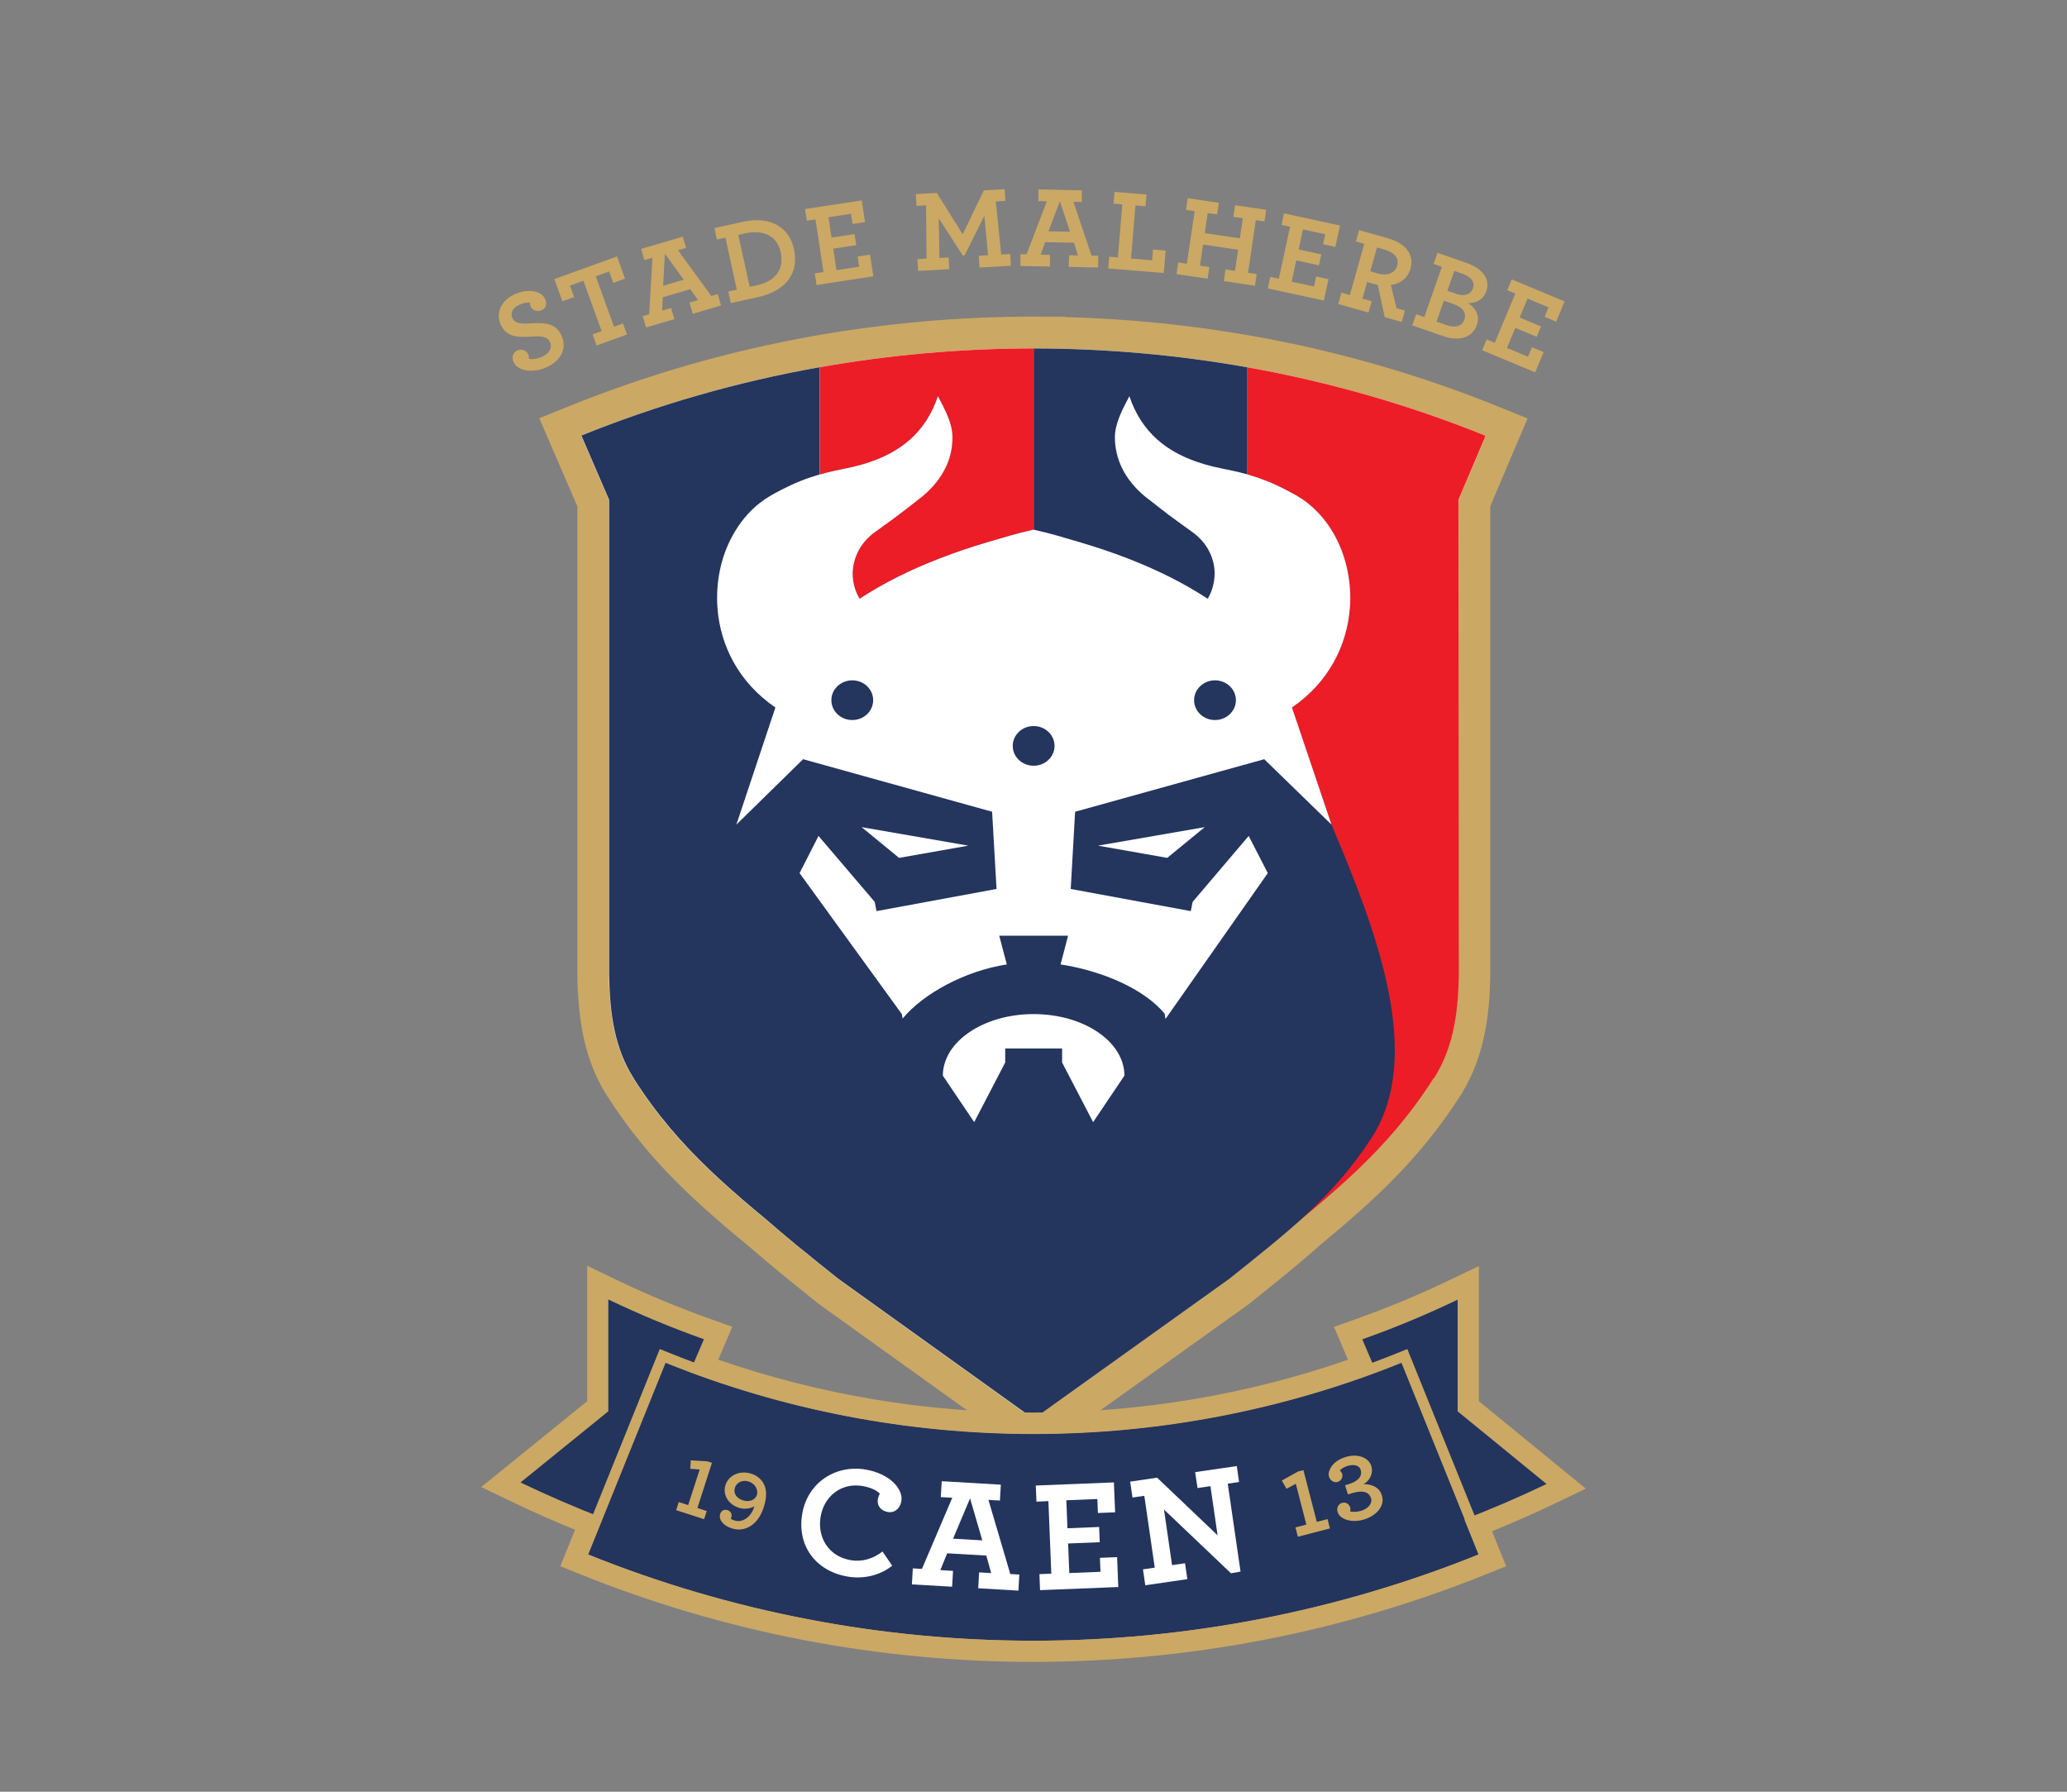
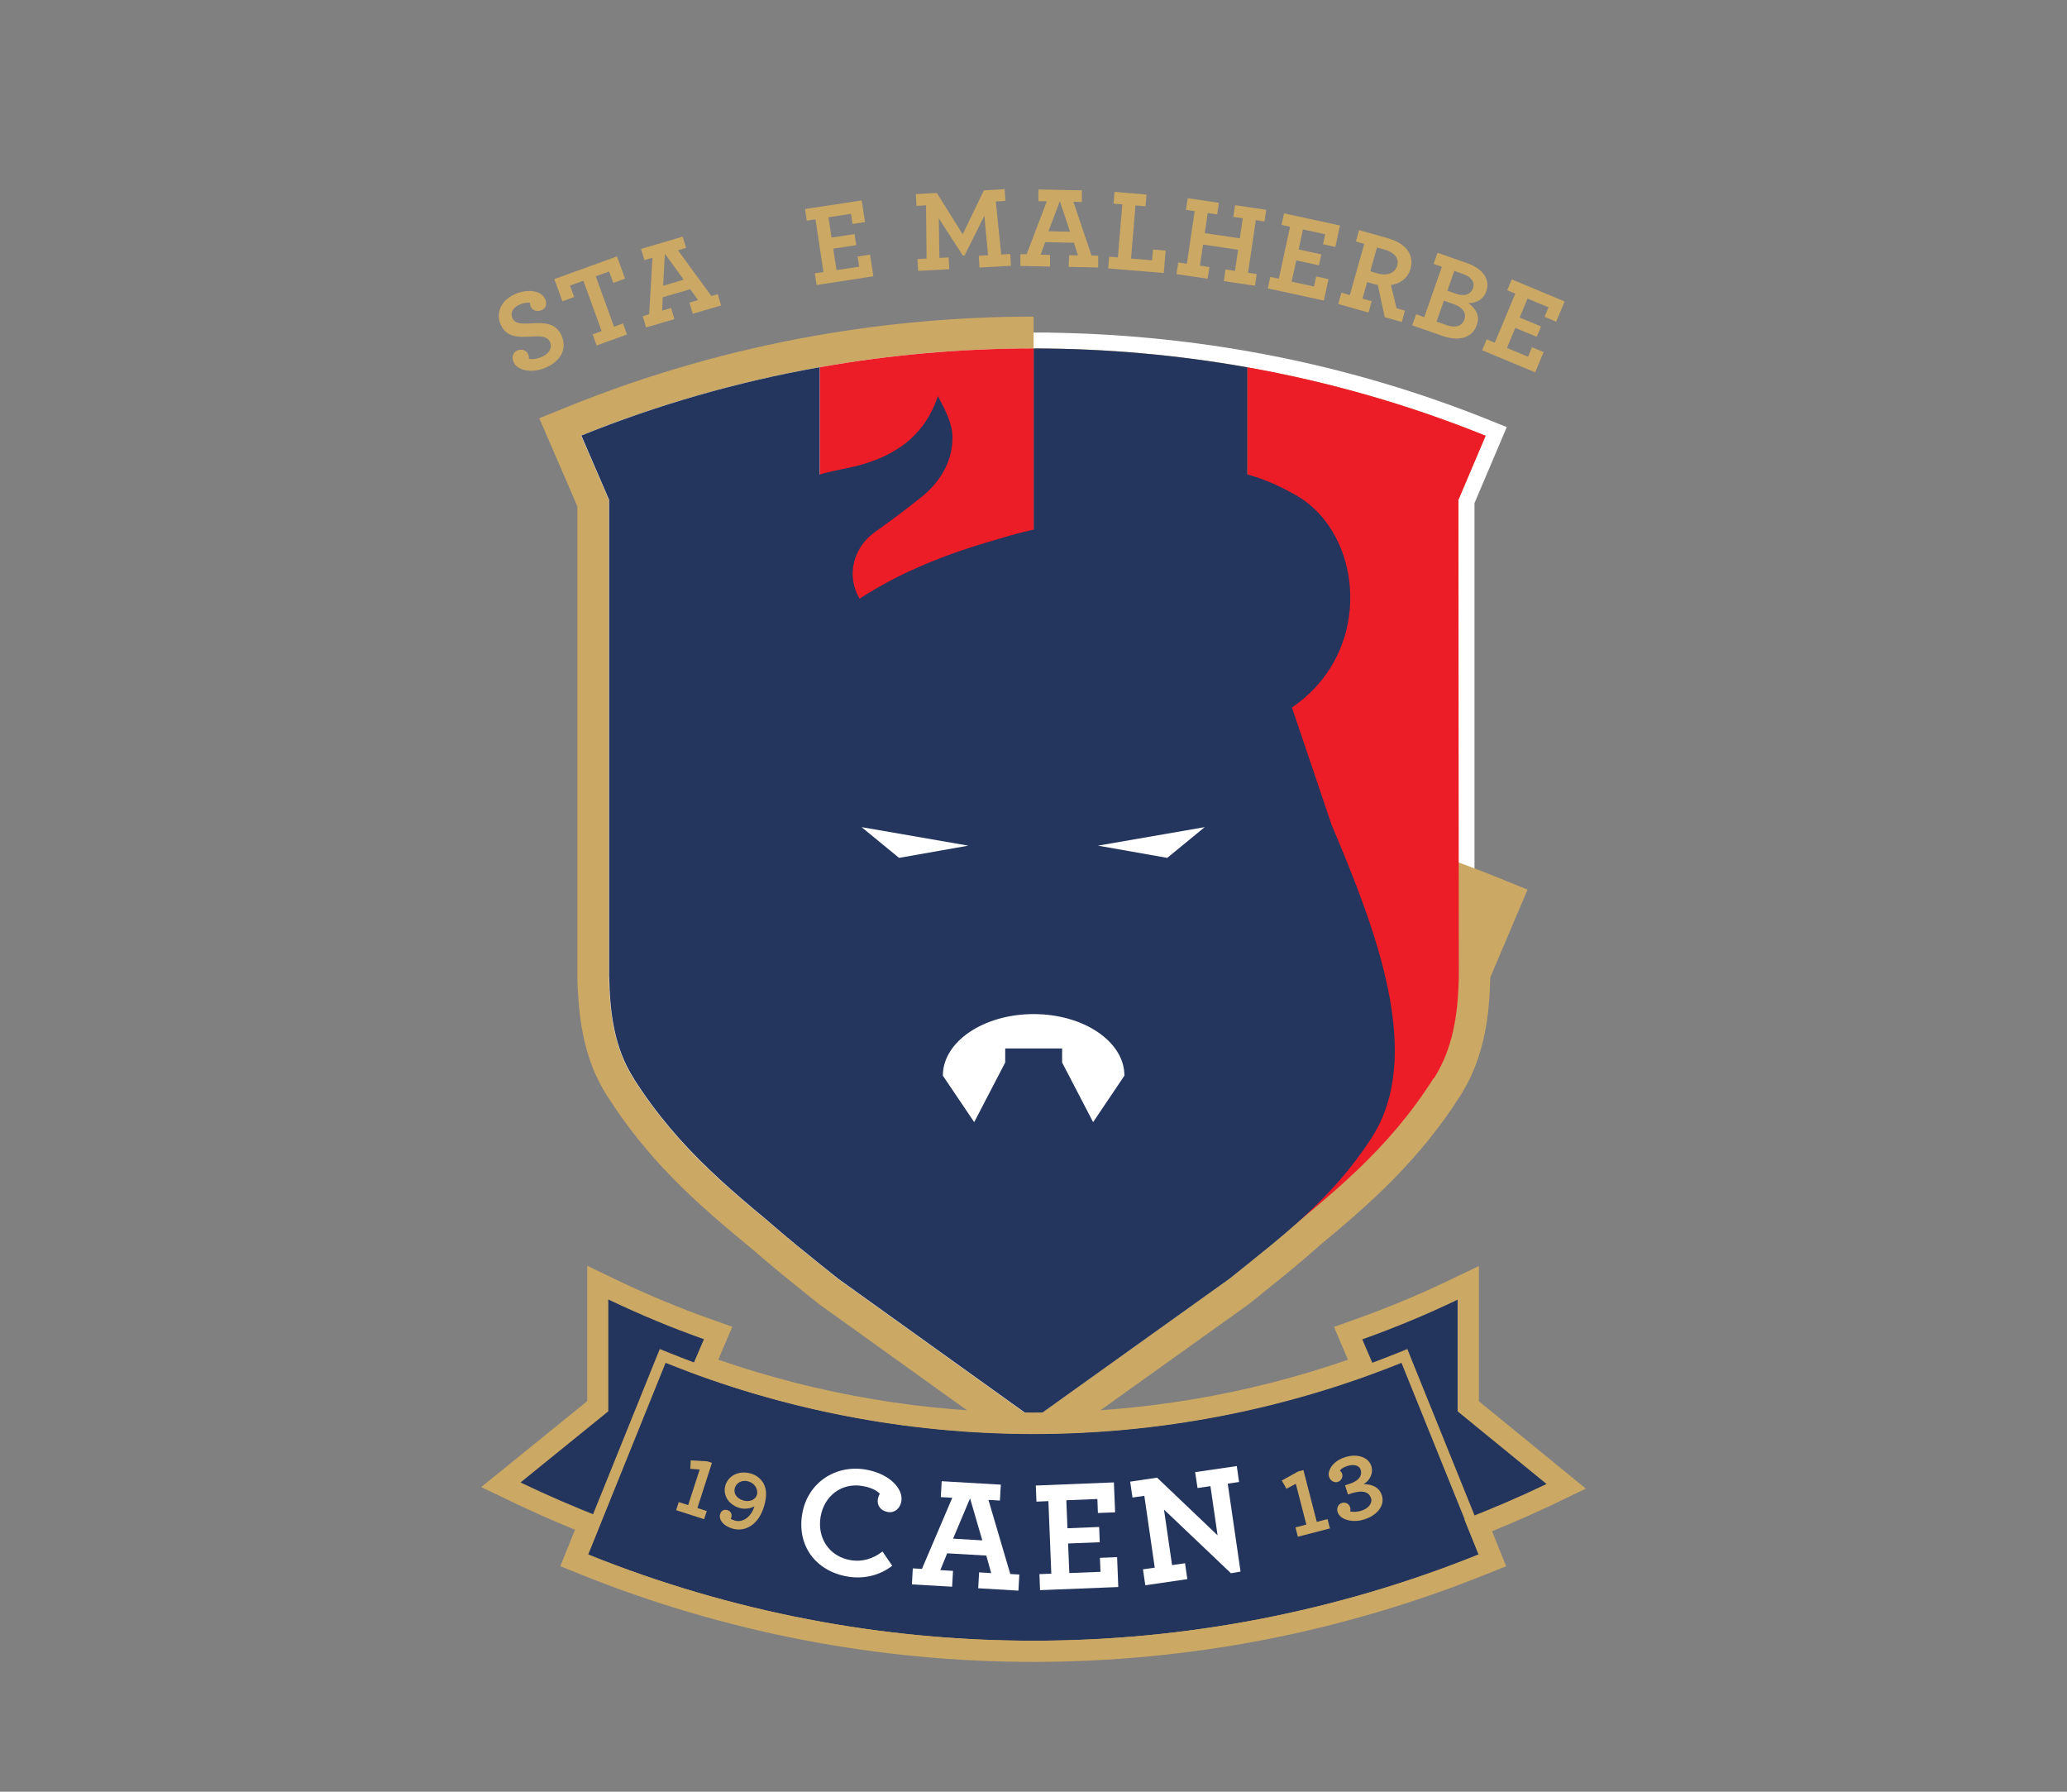
<svg xmlns="http://www.w3.org/2000/svg" id="Ebene_1" data-name="Ebene 1" viewBox="0 0 765.35 663.31">
  <rect x="0" y="0" width="765.35" height="663.31" fill="#808080" stroke="none" />
  <defs>
    <style>
      .cls-1 {
        fill: #24355e;
      }

      .cls-2 {
        fill: #fff;
      }

      .cls-3 {
        fill: #23345d;
      }

      .cls-4 {
        fill: #ec1d26;
      }

      .cls-5 {
        fill: #cba864;
      }
    </style>
  </defs>
  <path id="path15510" class="cls-2" d="M306.8,478.08l-2.66-2.15c-7.44-5.96-14.49-11.59-21.07-17.38-20.96-17.27-38.19-32.34-53.28-56l-.3-.49v-.02c-5.46-8.7-8.45-19-9.42-32.42-.19-2.82-.3-5.39-.36-7.88v-175.49l-12.2-28.19,5.6-2.27c28.65-11.57,58.74-20.22,89.47-25.66,26.33-4.66,53.3-7.02,80.18-7.02h5.9v.04c24.96.34,49.91,2.7,74.32,7.04,30.69,5.44,60.74,14.09,89.37,25.68l5.56,2.25-11.95,28.13v175.49c-.23,11.8-1.58,27.03-9.92,40.3v.02l-.3.49c-14.85,23.26-32.47,38.78-50.75,53.91-7.27,6.53-15.13,12.83-23.45,19.49l-2.65,2.13-76.12,54.44-75.91-54.44h-.02Z" />
  <g id="g22496">
-     <path id="path15512" class="cls-5" d="M382.72,117.21c-27.22,0-54.54,2.4-81.21,7.12-31.12,5.52-61.62,14.26-90.65,25.98l-11.19,4.53,4.8,11.08,4.42,10.2,4.89,11.35v174.39c0,2.59.19,5.25.4,8.17,1.01,14.2,4.19,25.24,10.01,34.68l.02.06.61.95c15.53,24.35,33.1,39.77,54.42,57.32,6.66,5.84,13.72,11.5,21.19,17.49l2.57,2.06.25.19.25.19,72.35,51.89,6.87,4.91,6.85-4.89,72.56-51.89.27-.19.25-.21,2.51-2.02c8.36-6.7,16.26-13.04,23.62-19.64,18.62-15.42,36.59-31.26,51.87-55.2l.61-.95.02-.06c8.83-14.37,10.26-30.42,10.51-42.85v-174.42l9.14-21.51,4.68-11.02-11.12-4.51c-29.01-11.73-59.47-20.48-90.55-26-22.8-4.05-46.12-6.42-69.46-7.02v-.15h-11.78.02ZM382.72,128.99h0c27.01.02,53.59,2.44,79.19,6.99,30.7,5.46,60.23,14.03,88.19,25.34l-10.07,23.72v176.57c-.29,13.69-2.13,26.4-9.1,37.41l-.19.19c0,.06,0,.1-.19.17-14.09,22.06-30.27,36.59-49.63,52.61-7.88,7.08-16.41,13.86-25.81,21.4l-72.56,51.89-72.35-51.89c-8.45-6.8-16.24-12.96-23.49-19.32-20.46-16.87-37.44-31.68-52.12-54.69v-.17l-.19-.19c-5.65-8.93-7.82-19.02-8.6-29.83-.19-2.49-.3-5.01-.34-7.58v-176.57l-5.88-13.59-4.42-10.2c28-11.31,57.54-19.85,88.29-25.3,25.6-4.55,52.14-6.95,79.15-6.95" />
+     <path id="path15512" class="cls-5" d="M382.72,117.21c-27.22,0-54.54,2.4-81.21,7.12-31.12,5.52-61.62,14.26-90.65,25.98l-11.19,4.53,4.8,11.08,4.42,10.2,4.89,11.35v174.39c0,2.59.19,5.25.4,8.17,1.01,14.2,4.19,25.24,10.01,34.68l.02.06.61.95c15.53,24.35,33.1,39.77,54.42,57.32,6.66,5.84,13.72,11.5,21.19,17.49l2.57,2.06.25.19.25.19,72.35,51.89,6.87,4.91,6.85-4.89,72.56-51.89.27-.19.25-.21,2.51-2.02c8.36-6.7,16.26-13.04,23.62-19.64,18.62-15.42,36.59-31.26,51.87-55.2l.61-.95.02-.06c8.83-14.37,10.26-30.42,10.51-42.85l9.14-21.51,4.68-11.02-11.12-4.51c-29.01-11.73-59.47-20.48-90.55-26-22.8-4.05-46.12-6.42-69.46-7.02v-.15h-11.78.02ZM382.72,128.99h0c27.01.02,53.59,2.44,79.19,6.99,30.7,5.46,60.23,14.03,88.19,25.34l-10.07,23.72v176.57c-.29,13.69-2.13,26.4-9.1,37.41l-.19.19c0,.06,0,.1-.19.17-14.09,22.06-30.27,36.59-49.63,52.61-7.88,7.08-16.41,13.86-25.81,21.4l-72.56,51.89-72.35-51.89c-8.45-6.8-16.24-12.96-23.49-19.32-20.46-16.87-37.44-31.68-52.12-54.69v-.17l-.19-.19c-5.65-8.93-7.82-19.02-8.6-29.83-.19-2.49-.3-5.01-.34-7.58v-176.57l-5.88-13.59-4.42-10.2c28-11.31,57.54-19.85,88.29-25.3,25.6-4.55,52.14-6.95,79.15-6.95" />
    <g id="g22485">
      <path id="path15516" class="cls-1" d="M382.72,129v396.09l79.17-57.94V135.99c-25.62-4.55-52.16-6.97-79.17-6.99" />
      <path id="path15518" class="cls-1" d="M225.56,361.61c.27,13.69,2,26.4,8.97,37.41l.19.19v.17c17.02,26.65,37.08,42.3,62.09,62.87l6.72,4.91V135.94c-30.72,5.44-60.29,13.99-88.27,25.3l10.28,23.79v176.57h.02Z" />
      <path id="path15514" class="cls-4" d="M540.01,185.04l10.07-23.72c-27.96-11.31-57.49-19.87-88.19-25.34v331.18l6.72-4.93c25.03-20.56,45.1-36.21,62.09-62.86,0-.08,0-.11.19-.17l.19-.19c6.95-11,8.81-23.72,9.08-37.41" />
      <path id="path15520" class="cls-4" d="M303.55,135.94v331.22l79.19,57.93V128.99c-27.03,0-53.59,2.42-79.19,6.95" />
      <path id="path15522" class="cls-1" d="M272.67,305.26c-16.83,39.78-34.44,85.91-14.81,116.21,14.33,21.95,31.37,34.97,52.48,51.91l72.37,51.89,72.53-51.89c21.11-16.94,38.03-29.83,52.37-51.76,0-.06,0-.1.19-.13v-.17c19.63-30.3,2.04-76.28-14.79-116.06l-14.64-43.34c13.67-9.33,20.35-23.01,21.43-36.59.76-9.52-1.2-18.98-5.46-26.86-2.59-4.78-6-8.97-10.15-12.24-1.39-1.09-2.86-2.07-4.4-2.95-2.66-1.5-5.1-2.74-7.42-3.81-1.16-.53-2.3-1.01-3.41-1.45-2.23-.89-4.4-1.62-6.55-2.23-1.08-.32-2.17-.61-3.27-.88-1.64-.42-3.33-.78-5.08-1.14-.57-.11-1.14-.25-1.75-.36-2.19-.44-4.3-.95-6.32-1.54-14.09-4.11-23.38-12.01-27.79-25.2-2.78,5.14-5.35,10.22-5.41,15.11,0,8.13,3.64,15.69,11.08,21.91.93.78,1.92,1.5,2.87,2.25,3.81,3.05,7.73,5.98,11.69,8.81,1.01.72,1.98,1.45,2.99,2.15,5.5,3.92,8.2,9.56,8.32,15.13,0,3.35-.8,6.68-2.57,9.61-4.38-2.87-9.08-5.56-14.07-8.07-9.96-4.99-21.03-9.23-32.97-12.75-5.98-1.77-11.04-3.35-17.42-4.76-6.38,1.41-11.38,2.99-17.36,4.76-11.95,3.52-23.03,7.77-32.99,12.75-4.97,2.51-9.67,5.2-14.07,8.07-1.75-2.93-2.63-6.26-2.57-9.61.19-5.58,2.82-11.21,8.34-15.13.99-.7,1.98-1.43,2.97-2.15,3.98-2.84,7.88-5.77,11.69-8.81.95-.74,1.96-1.47,2.87-2.25,7.44-6.22,11.15-13.78,11.08-21.91,0-4.89-2.61-9.97-5.39-15.11-4.44,13.19-13.72,21.09-27.81,25.2-2,.59-4.11,1.1-6.32,1.54-.61.11-1.16.25-1.75.36-1.73.36-3.45.72-5.08,1.14-1.1.27-2.19.55-3.27.88-2.15.61-4.3,1.33-6.53,2.23-1.12.44-2.27.91-3.43,1.45-2.32,1.07-4.76,2.3-7.42,3.81-1.54.88-3.01,1.87-4.38,2.95-4.15,3.27-7.58,7.46-10.17,12.24-4.26,7.88-6.22,17.34-5.46,26.86,1.08,13.57,7.77,27.26,21.43,36.59l-14.43,43.34h0Z" />
    </g>
  </g>
  <g id="g22422">
    <path id="path15524" class="cls-2" d="M382.72,375.42c18.56,0,33.62,10.2,33.62,22.79l-11.59,17.21-11.48-22.08v-5.2h-21.07v5.2l-11.48,22.08-11.61-17.21c0-12.58,15.06-22.79,33.62-22.79" />
    <path id="path15526" class="cls-2" d="M358.54,313.06l-25.64,4.53-13.88-11.38,39.52,6.85Z" />
    <path id="path15528" class="cls-2" d="M406.55,313.06l25.64,4.53,13.88-11.38-39.52,6.85Z" />
-     <path id="path15530" class="cls-2" d="M499.82,225.34c.74-9.52-1.22-18.98-5.48-26.86-2.57-4.78-6.02-8.97-10.15-12.24-1.39-1.09-2.86-2.07-4.38-2.95-2.68-1.5-5.1-2.74-7.44-3.81-1.14-.53-2.28-1.01-3.43-1.45-2.23-.89-4.38-1.62-6.51-2.25-1.08-.3-2.17-.59-3.27-.88-1.64-.4-3.35-.76-5.1-1.12-.57-.13-1.12-.25-1.73-.36-2.23-.44-4.32-.95-6.32-1.54-14.11-4.11-23.39-12.01-27.83-25.2-2.76,5.14-5.33,10.22-5.37,15.1,0,8.15,3.62,15.7,11.04,21.93.93.78,1.96,1.48,2.91,2.25,3.81,3.05,7.71,5.98,11.69,8.81.97.72,1.98,1.45,2.97,2.15,5.5,3.9,8.22,9.56,8.32,15.13,0,3.35-.8,6.68-2.57,9.61-4.4-2.87-9.06-5.56-14.05-8.07-9.97-4.99-21.03-9.23-33.01-12.77-5.96-1.75-11.02-3.33-17.4-4.74-6.38,1.41-11.38,2.99-17.36,4.74-11.95,3.54-23.01,7.79-32.99,12.77-4.97,2.51-9.69,5.2-14.07,8.07-1.75-2.93-2.61-6.26-2.57-9.61.19-5.58,2.84-11.23,8.34-15.13.99-.7,1.98-1.43,2.97-2.15,3.98-2.84,7.88-5.77,11.71-8.81.93-.76,1.94-1.47,2.87-2.25,7.42-6.22,11.15-13.78,11.06-21.93,0-4.87-2.61-9.96-5.39-15.1-4.42,13.19-13.71,21.09-27.79,25.2-2.02.59-4.13,1.1-6.34,1.54-.59.11-1.14.23-1.73.36-1.77.36-3.45.72-5.08,1.12-1.1.29-2.19.57-3.29.88-2.15.63-4.32,1.35-6.55,2.25-1.1.44-2.23.91-3.39,1.45-2.32,1.07-4.76,2.3-7.44,3.81-1.52.88-2.99,1.87-4.4,2.95-4.15,3.27-7.54,7.46-10.13,12.24-4.28,7.88-6.22,17.34-5.46,26.86,1.08,13.57,7.75,27.24,21.43,36.57l-14.45,43.36,24.71-24.21,69.98,19.45,1.64,28.59-44.45,8.2-.65-3.41-20.81-24.42-7.02,13.76,37.86,52.18.3,1.66c7.5-9.1,23-17.65,38.57-20.03l-2.8-10.64h25.49l-2.78,10.64c15.53,2.38,31.01,9.12,38.53,18.22l.32,1.96,37.88-53.99-7.08-13.76-20.75,24.42-.69,3.41-44.45-8.2,1.62-28.59,70.03-19.45,24.9,24.21-14.64-43.36c13.67-9.33,20.33-23,21.43-36.57" />
    <path id="path15532" class="cls-1" d="M307.83,259.21c0-4.05,3.46-7.35,7.75-7.35s7.73,3.29,7.73,7.35-3.46,7.35-7.73,7.35-7.75-3.29-7.75-7.35M374.99,276.13c0-4.05,3.46-7.35,7.73-7.35s7.75,3.29,7.75,7.35-3.46,7.35-7.75,7.35-7.73-3.29-7.73-7.35M442.14,259.21c0-4.05,3.46-7.35,7.73-7.35s7.75,3.29,7.75,7.35-3.46,7.35-7.75,7.35-7.73-3.29-7.73-7.35" />
  </g>
  <g id="g22505">
    <path id="path15498" class="cls-3" d="M382.56,611.33c-57.39,0-113.36-10.83-166.35-32.21l-3.65-1.47,5.44-13.48c-9.33-3.75-18.39-7.71-26.94-11.82l-5.6-2.68,35.88-29.07v-45.76l5.63,2.7c11.33,5.44,23.09,10.34,34.95,14.54l3.94,1.39-5.2,12.18c39.14,14.07,80.12,21.21,121.89,21.21h0c41.75,0,82.71-7.12,121.79-21.17l-5.2-12.18,3.94-1.41c11.86-4.19,23.6-9.08,34.93-14.51l5.63-2.7v45.7l36.24,29.62-5.58,2.68c-8.57,4.11-17.63,8.07-26.99,11.8l5.23,12.94-3.64,1.47c-53,21.38-108.98,32.21-166.37,32.21" />
    <path id="path15534" class="cls-3" d="M382.7,609.37c-57.14,0-112.86-10.79-165.63-32.08l-1.83-.72,30.13-74.6,1.83.72c43.15,17.42,88.74,26.23,135.48,26.23h.02c46.75,0,92.34-8.81,135.5-26.23l1.83-.72,30.13,74.6-1.83.72c-52.77,21.28-108.48,32.08-165.63,32.08" />
    <g id="g22492">
      <path id="path15500" class="cls-5" d="M217.43,468.6v50.12l-29.6,23.98-9.65,7.82,11.19,5.37c7.52,3.62,15.4,7.1,23.53,10.43l-2.49,6.21-2.95,7.29,7.29,2.93c26.61,10.74,54.42,18.94,82.67,24.38,27.96,5.39,56.63,8.11,85.17,8.11s57.18-2.72,85.17-8.11c28.23-5.44,56.04-13.65,82.65-24.38l7.29-2.93-2.97-7.29-2.25-5.65c8.11-3.33,16.03-6.81,23.57-10.43l11.14-5.35-9.57-7.82-30.02-24.54v-50.06l-11.25,5.39c-11.19,5.37-22.82,10.18-34.53,14.35l-7.88,2.8,3.27,7.69,1.9,4.47c-37.48,12.98-76.64,19.55-116.52,19.55s-79.11-6.59-116.63-19.57l1.9-4.49,3.29-7.69-7.88-2.8c-11.73-4.17-23.36-9-34.59-14.37l-11.25-5.41ZM225.27,481.09c11.59,5.54,23.38,10.45,35.37,14.7l-5.2,12.14c40.95,15.25,84.02,22.86,127.14,22.86s86.12-7.61,127.02-22.82l-5.18-12.14c11.95-4.24,23.76-9.14,35.29-14.68v41.33l32.93,26.9c-10.01,4.8-20.18,9.16-30.42,13.13l5.23,12.96c-52.79,21.28-108.85,31.94-164.89,31.94s-112.12-10.66-164.91-31.94l5.46-13.5c-10.24-4-20.39-8.36-30.38-13.15l32.51-26.35v-41.38" />
      <path id="path15536" class="cls-5" d="M521.1,499.41l-3.64,1.47c-42.93,17.32-88.27,26.1-134.77,26.1s-91.83-8.78-134.75-26.1l-3.65-1.47-1.47,3.64-28.65,70.96-1.48,3.65,3.65,1.47c26.36,10.64,53.93,18.77,81.93,24.16,27.73,5.35,56.14,8.05,84.42,8.05s56.69-2.7,84.42-8.05c28-5.39,55.57-13.52,81.95-24.16l3.64-1.47-1.47-3.65-28.67-70.96-1.47-3.64h0ZM518.93,504.53l28.65,70.95c-52.77,21.28-108.83,31.92-164.89,31.92s-112.12-10.64-164.89-31.92l28.65-70.95c43.61,17.57,89.92,26.36,136.24,26.36s92.65-8.79,136.24-26.36" />
    </g>
  </g>
  <g id="g22441">
    <g id="g22407">
      <path id="path15538" class="cls-5" d="M190.15,134.01c-.8-1.87-.21-3.58,1.41-4.26,1.75-.76,3.43.08,3.98,1.35.27.63.34,1.16.3,1.73,1.26.27,2.91.08,4.63-.65,2.86-1.24,4.13-3.29,3.18-5.56-.93-2.13-3.56-2.23-6.57-2.04-5.6.34-9.69.25-11.76-4.59-1.79-4.17.19-8.89,5.48-11.15,4.89-2.09,9.73-1.2,11.08,1.94.8,1.87.19,3.43-1.41,4.07-1.83.78-3.43-.11-4-1.43-.27-.63-.27-.97-.25-1.35-.89-.13-2.17-.02-3.79.69-2.59,1.1-3.54,3.06-2.72,4.97.91,2.15,3.52,2.17,6.55,2,5.41-.34,9.63-.23,11.71,4.63,2.13,4.95-.51,9.42-5.88,11.73-5.16,2.23-10.58,1.1-11.94-2.07" />
      <path id="path15540" class="cls-5" d="M219.43,123.79l3.33-1.2-6.74-18.65-4.97,1.79,1.54,4.23-4.36,1.58-2.97-8.22,23.2-8.39,2.97,8.22-4.34,1.58-1.54-4.23-4.95,1.77,6.74,18.67,3.33-1.22,1.48,4.11-11.25,4.07-1.48-4.11h0Z" />
      <path id="path15542" class="cls-5" d="M253.16,103.55l-6.97-9.61-.65,11.86,7.61-2.25h0ZM238.01,117.04l2.36-.69,1.22-20.94-2.99.88-1.22-4.15,15.42-4.53,1.24,4.15-3.01.88,12.37,16.94,2.36-.69,1.24,4.19-10.49,3.08-1.22-4.15,3.16-.93-2.86-4.02-10.2,2.99-.21,4.93,3.31-.97,1.22,4.13-10.49,3.08-1.22-4.19h0Z" />
-       <path id="path15544" class="cls-5" d="M280.34,105.59c7.18-1.58,10.03-6.26,8.72-12.22-1.31-6.07-6.36-8.47-13.27-6.95l-2.42.53,4.23,19.25,2.74-.61h0ZM269.66,107.93l3.16-.69-4.21-19.25-3.16.69-.93-4.24,10.49-2.32c10.03-2.19,17.13,1.73,18.98,10.13,1.87,8.47-2.51,15.36-13.4,17.76l-9.97,2.19-.95-4.26h0Z" />
      <path id="path15554" class="cls-5" d="M301.7,101.19l3.2-.49-2.95-19.49-3.22.48-.65-4.3,21-3.2,1.22,8.03-4.63.7-.57-3.77-8.34,1.28,1.14,7.52,8.51-1.28.63,4.09-8.51,1.29,1.2,7.96,8.39-1.28-.57-3.77,4.61-.7,1.22,8.03-21.02,3.22-.67-4.32Z" />
      <path id="path15556" class="cls-5" d="M339.71,95.92l3.37-.19-.19-19.72-3.54.21-.25-4.36,7.77-.44,9.59,15.32,7.84-16.28,7.71-.42.25,4.34-3.54.21,2,19.63,3.35-.19.25,4.36-11.65.65-.25-4.36,3.43-.19-1.37-14.6-7.33,14.68-.65.04-8.89-13.78.23,14.66,3.41-.19.25,4.36-11.55.63-.25-4.36h.02Z" />
      <path id="path15566" class="cls-5" d="M396.19,85.77l-3.75-11.27-4.21,11.12,7.96.15h0ZM377.65,94.09l2.46.06,7.5-19.63-3.12-.06v-4.32l16.09.32v4.32l-3.12-.06,6.7,19.89,2.46.06v4.36l-10.93-.23.19-4.32,3.27.08-1.5-4.7-10.64-.21-1.68,4.63,3.45.08v4.32l-10.95-.23v-4.36h-.17Z" />
      <path id="path15568" class="cls-5" d="M410.7,95.02l3.22.27,1.64-19.63-3.24-.27.36-4.36,11.84.99-.36,4.34-3.73-.3-1.64,19.66,7.79.65.34-4,4.68.4-.69,8.3-20.58-1.69.36-4.36Z" />
      <path id="path15570" class="cls-5" d="M436.26,97.16l3.2.48,2.89-19.47-3.22-.48.65-4.32,11.54,1.71-.65,4.3-3.5-.51-1.08,7.44,12.98,1.92,1.1-7.44-3.5-.51.63-4.32,11.54,1.71-.63,4.3-3.22-.46-2.87,19.47,3.2.48-.63,4.32-11.54-1.71.63-4.32,3.5.53,1.16-7.82-12.98-1.92-1.16,7.8,3.5.53-.65,4.3-11.52-1.69.63-4.32h0Z" />
      <path id="path15572" class="cls-5" d="M470.34,102.5l3.18.69,4.15-19.25-3.16-.69.93-4.26,20.71,4.49-1.71,7.94-4.55-.99.8-3.71-8.24-1.79-1.6,7.42,8.39,1.83-.88,4.04-8.39-1.81-1.71,7.86,8.28,1.79.8-3.71,4.57.99-1.73,7.92-20.75-4.49.91-4.26h0Z" />
      <path id="path15574" class="cls-5" d="M517.35,98.3c.8-2.87-1.18-4.91-4.95-5.98l-2.55-.7-2.47,8.76c.49.19,1.14.42,2.65.84,3.52,1.01,6.51-.04,7.33-2.91M496.7,108.35l3.1.89,5.35-18.96-3.1-.88,1.18-4.21,10.6,2.99c6.26,1.77,9.99,5.75,8.43,11.33-1.01,3.52-3.92,5.62-7.25,5.98l2.09,8.62,3.12.88-1.18,4.21-6.32-1.79-2.57-11.94c-.59-.13-1.14-.23-1.68-.38-.88-.25-1.68-.48-2.25-.69l-1.73,6.15,3.41.97-1.18,4.19-11.21-3.16,1.18-4.21h0Z" />
      <path id="path15576" class="cls-5" d="M539.06,108.73c3.22,1.12,5.54.29,6.34-2.04.8-2.28-.63-4.21-3.9-5.35l-3.01-1.05-2.57,7.33,3.14,1.1ZM535.55,120.33c3.18,1.12,5.77.55,6.66-2.02.88-2.49-.61-4.55-4.07-5.77l-3.52-1.24-2.7,7.77,3.64,1.26ZM524.32,116.33l3.05,1.07,6.51-18.62-3.06-1.07,1.45-4.13,10.74,3.75c6.57,2.3,8.74,6.45,7.33,10.49-1.08,3.1-3.71,4.44-6.68,4.4,3.01,2.15,4.34,4.8,3.16,8.15-1.56,4.45-6.21,6.26-12.73,3.98l-11.19-3.9,1.45-4.11h0Z" />
      <path id="path15578" class="cls-5" d="M550.48,125.63l2.99,1.26,7.6-18.2-2.99-1.24,1.68-4.02,19.57,8.17-3.12,7.5-4.3-1.81,1.47-3.5-7.77-3.26-2.93,7.02,7.92,3.31-1.6,3.83-7.92-3.31-3.1,7.42,7.8,3.26,1.47-3.5,4.3,1.79-3.12,7.5-19.63-8.19,1.69-4.04h0Z" />
    </g>
    <g id="g22429">
      <path id="path15584" class="cls-2" d="M297.05,560.42c1.94-11.5,12.3-18.29,23.45-16.39,8.89,1.5,14.01,7.14,13.25,11.73-.48,2.8-2.61,4.42-4.99,4-2.61-.44-4.13-2.36-3.71-4.87.19-.74.42-1.47.74-1.9-.95-1.05-3.03-2.3-6.51-2.87-7.42-1.28-14.09,3.45-15.44,11.4-1.29,7.67,3.03,14.68,11.1,16.05,4.47.76,8.45-.59,11.82-3.2l3.6,5.27c-4.42,3.48-10.36,5.04-16.47,4.02-11.78-2-18.86-11.33-16.85-23.22" />
      <path id="path15586" class="cls-2" d="M363.72,570.25l-4.53-15.55-6.3,14.92,10.83.63h0ZM338.02,580.62l3.35.19,11.23-26.33-4.25-.25.34-5.88,21.89,1.28-.34,5.88-4.25-.25,8.09,27.45,3.35.19-.34,5.96-14.89-.88.34-5.88,4.47.27-1.81-6.49-14.49-.84-2.53,6.22,4.7.29-.34,5.86-14.89-.86.34-5.94h0Z" />
      <path id="path15588" class="cls-2" d="M384.85,582.75l4.42-.17-1.08-26.86-4.42.19-.25-5.96,28.92-1.16.46,11.08-6.38.25-.19-5.18-11.5.46.42,10.37,11.73-.48.23,5.65-11.73.46.46,10.95,11.54-.46-.21-5.18,6.36-.25.44,11.06-28.97,1.16-.23-5.94h0Z" />
      <path id="path15590" class="cls-2" d="M430.99,558.83l2.99,20.58,4.8-.69.86,5.88-15.57,2.28-.86-5.9,4.36-.63-3.86-26.59-4.38.63-.86-5.88,9.97-1.47,22.4,21.34-2.65-18.2-4.78.69-.88-5.88,15.42-2.25.84,5.9-4.19.61,4.74,32.55-3.54.63-24.82-23.6h0Z" />
    </g>
    <g id="g22435">
      <path id="path15580" class="cls-5" d="M251.29,556.07l3.52,1.12,4.26-13.17-3.48-.27.19-3.12,6.15.36,1.69.55-5.39,16.73,3.46,1.12-.97,3.03-10.37-3.35.97-3.01h-.04Z" />
      <path id="path15582" class="cls-5" d="M280.28,553.3c.29-1.03,0-2.07-.53-2.95-.59-.91-1.56-1.64-2.78-1.96-2.21-.61-4.36.55-4.89,2.49-.57,2.09.74,3.92,3.26,4.63,2.23.61,4.42-.27,4.95-2.21M269.28,559.03c1.43.38,1.81,1.64,1.54,2.57,0,.25-.19.48-.27.65.38.27.93.51,1.64.7,2.87.8,6.03-1.45,7.14-5.31-1.52.88-3.62,1.12-5.37.65-4.09-1.12-6.38-4.68-5.41-8.26,1.03-3.71,5.01-5.75,9.29-4.57,2.3.63,3.88,1.98,4.84,3.64,1.22,2.17,1.26,4.8.34,8.15-1.92,6.99-6.85,9.99-11.65,8.68-1.75-.48-3.22-1.37-4.05-2.46-.69-.86-.95-1.85-.69-2.86.42-1.54,1.6-1.87,2.65-1.58" />
      <path id="path15592" class="cls-5" d="M479.66,565.45l4.04-1.05-3.9-15.1-3.46,1.85-1.73-3.06,6.05-3.35,1.96-.51,4.95,19.17,3.98-1.03.89,3.46-11.88,3.08-.89-3.46h0Z" />
      <path id="path15594" class="cls-5" d="M507.61,554.58c-.42-1.35-1.45-2.25-3.26-2.36-1.01-.06-2.27.11-3.81.59l-1.43.46-1.07-3.41,1.52-.48c1.45-.46,2.59-1.09,3.35-1.83.97-.97,1.31-2.11.91-3.41-.59-1.85-2.84-2.07-4.85-1.45-1.39.44-2.36,1.05-2.87,1.71.38.29.7.74.86,1.18.38,1.26-.34,2.63-1.62,3.03-1.26.4-2.74-.32-3.26-1.98-.19-.61-.19-1.45.19-2.3.63-1.79,2.4-3.83,5.88-4.91,4.42-1.39,8.59.02,9.63,3.37.59,1.88,0,3.83-1.2,5.25-.46.55-1.08,1.05-1.71,1.39.72,0,1.48.06,2.25.23,1.96.44,3.83,1.54,4.55,3.92,1.24,3.9-1.92,7.48-6.55,8.93-3.27,1.03-6.47.57-8.34-.76-.72-.51-1.26-1.2-1.5-1.98-.46-1.45.19-2.93,1.56-3.37,1.31-.42,2.65.27,3.05,1.56.19.48.19,1.07,0,1.52,1.16.4,2.84.21,4.26-.23,2.32-.72,4.15-2.63,3.5-4.68" />
    </g>
  </g>
</svg>